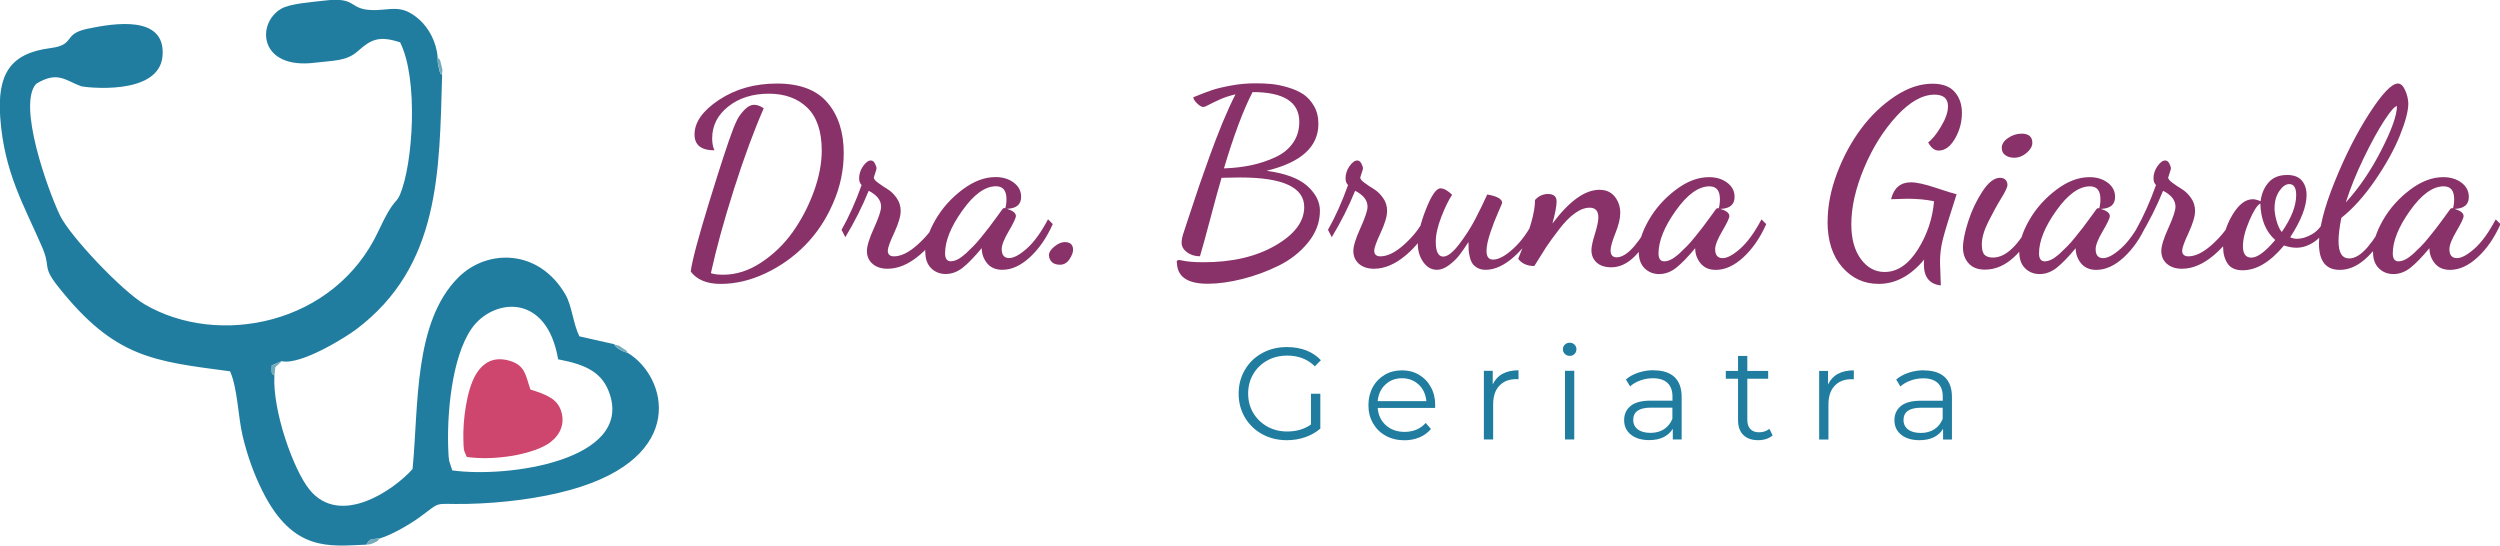
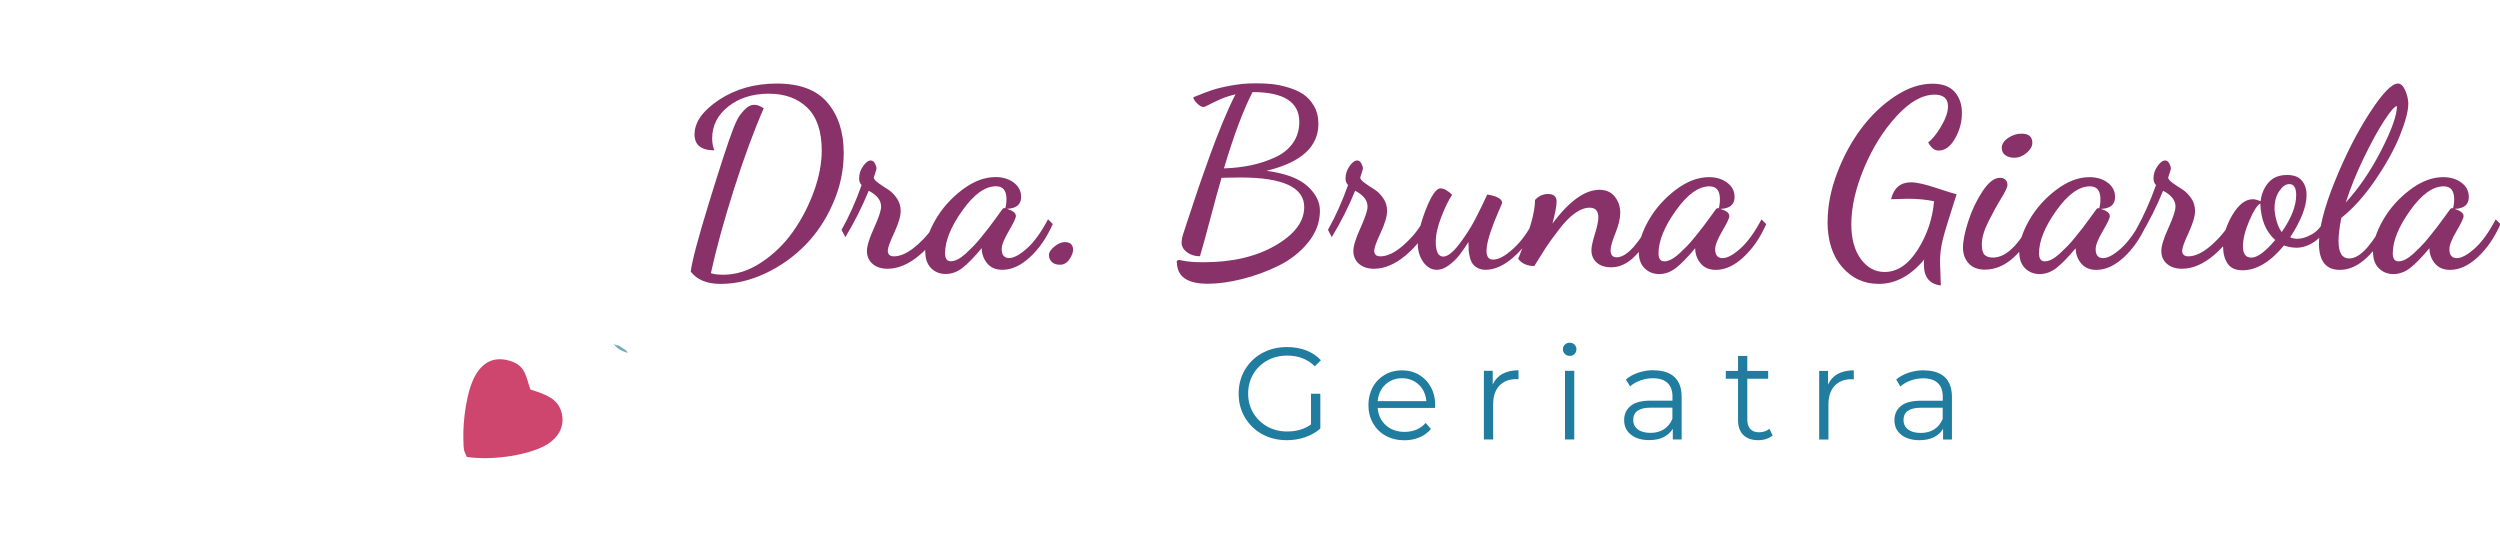
<svg xmlns="http://www.w3.org/2000/svg" xml:space="preserve" width="31.032mm" height="6.773mm" version="1.1" style="shape-rendering:geometricPrecision; text-rendering:geometricPrecision; image-rendering:optimizeQuality; fill-rule:evenodd; clip-rule:evenodd" viewBox="0 0 31032 6773">
  <defs>
    <style type="text/css">
   
    .fil2 {fill:#207D9F}
    .fil4 {fill:#73ABBA}
    .fil3 {fill:#CE456E}
    .fil1 {fill:#207D9F;fill-rule:nonzero}
    .fil0 {fill:#893269;fill-rule:nonzero}
   
  </style>
  </defs>
  <g id="Camada_x0020_1">
    <path class="fil0" d="M8574 3370c16,-132 94,-421 231,-868 138,-447 236,-748 296,-902 14,-37 30,-74 48,-111 18,-37 47,-78 88,-122 41,-44 83,-66 126,-66 35,0 74,14 117,43 -123,282 -247,618 -371,1008 -124,391 -219,737 -285,1039 35,12 86,19 154,19 160,0 317,-50 470,-151 153,-101 284,-227 392,-379 108,-152 195,-319 261,-499 66,-181 99,-352 99,-512 0,-238 -60,-416 -179,-532 -119,-116 -279,-174 -478,-174 -201,0 -369,53 -503,159 -134,106 -200,238 -200,396 0,56 9,105 28,148 -165,0 -247,-66 -247,-197 0,-152 102,-296 305,-430 204,-135 443,-202 718,-202 284,0 493,79 627,237 135,158 202,367 202,626 0,214 -44,422 -133,624 -88,203 -204,376 -347,521 -143,145 -307,261 -492,348 -185,87 -370,131 -555,131 -171,0 -295,-51 -373,-154zm1871 -515c95,-169 178,-355 250,-558 -21,-21 -31,-48 -31,-83 0,-53 16,-104 49,-151 33,-47 65,-71 96,-71 21,0 38,12 51,37 13,25 20,45 20,62 0,8 -6,28 -17,60 -11,32 -17,50 -17,54 2,19 21,41 56,66 35,26 73,51 114,76 41,25 79,61 113,109 34,48 51,102 51,162 0,66 -27,156 -80,271 -54,115 -80,189 -80,222 0,47 26,71 77,71 90,0 191,-51 302,-153 111,-102 189,-202 234,-301l74 56c-64,144 -162,272 -294,384 -133,112 -265,168 -396,168 -76,0 -138,-20 -185,-60 -47,-40 -71,-94 -71,-162 0,-60 29,-154 88,-284 59,-130 88,-218 88,-265 0,-78 -51,-144 -154,-197 -80,197 -177,389 -290,576l-46 -89zm1039 274c0,-119 42,-252 126,-398 84,-146 196,-271 335,-376 139,-105 276,-157 412,-157 90,0 166,23 227,69 61,46 91,105 91,177 0,95 -59,144 -176,148 74,23 111,52 111,89 0,25 -29,87 -88,187 -59,100 -88,174 -88,224 0,74 31,111 93,111 58,0 131,-40 221,-120 89,-80 176,-200 261,-361l59 59c-76,171 -171,308 -284,412 -113,104 -227,156 -342,156 -82,0 -145,-27 -190,-82 -44,-55 -66,-117 -66,-187 -92,111 -172,192 -237,244 -66,51 -136,77 -210,77 -72,0 -132,-24 -180,-71 -48,-47 -73,-114 -73,-200zm247 15c0,66 24,99 71,99 27,0 55,-8 85,-23 30,-15 62,-39 97,-69l96 -93c31,-31 66,-71 105,-120l93 -117 89 -120 74 -102c6,-10 14,-16 25,-16l6 0 6 3c10,-33 15,-71 15,-114 0,-107 -43,-160 -130,-160 -136,0 -275,101 -418,302 -143,201 -214,378 -214,530zm1289 25c0,-35 22,-71 67,-108 45,-37 88,-56 130,-56 68,0 103,32 103,96 0,33 -15,72 -45,117 -30,45 -69,68 -117,68 -46,0 -80,-12 -103,-35 -23,-24 -34,-51 -34,-82zm1585 89c0,-21 11,-31 34,-31 6,0 20,3 42,8 22,5 55,10 100,14 45,4 99,6 160,6 354,0 650,-69 889,-207 239,-138 359,-297 359,-478 0,-245 -264,-367 -792,-367 -2,0 -4,0 -6,0 -27,0 -66,1 -117,2 -51,1 -88,2 -111,2 -33,111 -79,277 -137,498 -59,221 -102,380 -131,476 -62,0 -115,-16 -160,-49 -45,-33 -68,-73 -68,-120 0,-37 10,-84 31,-142l12 -37c4,-10 25,-73 62,-188l111 -333 133 -376c51,-142 105,-280 160,-415 56,-135 109,-251 160,-350 -72,17 -138,38 -197,65 -60,27 -105,49 -137,66 -32,18 -54,26 -66,26 -21,0 -46,-15 -77,-45 -31,-30 -46,-55 -46,-76 95,-39 171,-68 230,-88 59,-20 138,-39 237,-57 100,-19 203,-28 310,-28 68,0 133,3 194,9 62,6 130,20 204,42 74,22 137,50 190,85 52,35 97,84 133,147 36,63 54,136 54,220 0,286 -215,480 -644,583 232,31 401,94 506,188 105,95 157,197 157,308 0,142 -49,273 -146,393 -98,120 -219,216 -365,288 -146,72 -296,127 -452,166 -155,39 -299,59 -430,59 -253,0 -380,-88 -382,-265zm589 -1168c123,-4 237,-18 342,-40 105,-23 204,-56 296,-99 93,-43 165,-102 217,-176 52,-74 79,-161 79,-262 0,-247 -193,-370 -580,-370 -115,222 -233,537 -355,946zm1289 765c95,-169 178,-355 250,-558 -21,-21 -31,-48 -31,-83 0,-53 16,-104 49,-151 33,-47 65,-71 96,-71 21,0 38,12 51,37 13,25 20,45 20,62 0,8 -6,28 -17,60 -11,32 -17,50 -17,54 2,19 21,41 56,66 35,26 73,51 114,76 41,25 79,61 113,109 34,48 51,102 51,162 0,66 -27,156 -80,271 -54,115 -80,189 -80,222 0,47 26,71 77,71 90,0 191,-51 302,-153 111,-102 189,-202 234,-301l74 56c-64,144 -162,272 -294,384 -133,112 -265,168 -396,168 -76,0 -138,-20 -185,-60 -47,-40 -71,-94 -71,-162 0,-60 29,-154 88,-284 59,-130 88,-218 88,-265 0,-78 -51,-144 -154,-197 -80,197 -177,389 -290,576l-46 -89zm1116 173c0,-117 34,-262 102,-433 68,-172 128,-257 179,-257 43,0 91,27 145,80 -43,64 -88,155 -134,274 -46,119 -69,222 -69,308 0,123 31,185 93,185 53,0 119,-51 197,-153 78,-102 144,-205 199,-310 55,-105 104,-208 150,-308 123,21 185,56 185,105 0,4 -17,43 -49,116 -33,73 -65,157 -97,251 -32,95 -48,171 -48,228 0,72 27,108 80,108l3 0c68,0 152,-46 251,-137 100,-92 185,-210 257,-356l46 37c-70,167 -167,305 -290,416 -123,111 -243,167 -358,167 -39,0 -72,-8 -100,-23 -28,-16 -49,-33 -63,-54 -14,-21 -26,-48 -34,-83 -8,-35 -13,-65 -14,-89 -1,-25 -2,-57 -2,-96 -45,70 -84,126 -117,168 -33,42 -75,82 -126,120 -51,38 -101,57 -148,57 -68,0 -124,-32 -170,-96 -45,-64 -68,-139 -68,-225zm1246 185c0,-2 19,-48 55,-139 37,-90 72,-192 105,-305 33,-113 49,-209 49,-287 45,-49 99,-74 160,-74 72,0 108,31 108,93 0,56 -18,147 -52,274 210,-280 404,-419 583,-419 82,0 146,28 191,85 45,57 68,124 68,202 0,68 -20,152 -60,251 -40,100 -60,170 -60,211 0,60 25,89 74,89 68,0 141,-47 221,-140 79,-94 151,-204 214,-331l52 43c-162,368 -346,552 -552,552 -78,0 -139,-20 -182,-59 -43,-39 -65,-90 -65,-154 0,-41 14,-108 43,-200 29,-93 43,-161 43,-207 0,-80 -36,-120 -108,-120 -58,0 -119,23 -183,69 -65,46 -132,115 -200,205 -69,90 -122,163 -159,219l-145 231c-88,0 -155,-30 -200,-89zm1495 -83c0,-119 42,-252 126,-398 84,-146 196,-271 335,-376 139,-105 276,-157 412,-157 90,0 166,23 227,69 61,46 91,105 91,177 0,95 -59,144 -176,148 74,23 111,52 111,89 0,25 -29,87 -88,187 -59,100 -88,174 -88,224 0,74 31,111 93,111 58,0 131,-40 221,-120 89,-80 176,-200 261,-361l59 59c-76,171 -171,308 -284,412 -113,104 -227,156 -342,156 -82,0 -145,-27 -190,-82 -44,-55 -66,-117 -66,-187 -92,111 -172,192 -237,244 -66,51 -136,77 -210,77 -72,0 -132,-24 -180,-71 -48,-47 -73,-114 -73,-200zm247 15c0,66 24,99 71,99 27,0 55,-8 85,-23 30,-15 62,-39 97,-69l96 -93c31,-31 66,-71 105,-120l93 -117 89 -120 74 -102c6,-10 14,-16 25,-16l6 0 6 3c10,-33 15,-71 15,-114 0,-107 -43,-160 -130,-160 -136,0 -275,101 -418,302 -143,201 -214,378 -214,530zm2099 -395c0,-193 39,-393 117,-600 78,-206 178,-391 299,-553 121,-162 261,-296 419,-401 158,-105 313,-157 466,-157 125,0 218,34 277,103 60,69 89,156 89,261 0,113 -29,219 -86,318 -58,99 -125,148 -203,148 -51,0 -95,-34 -130,-102 49,-35 103,-101 160,-197 58,-97 86,-180 86,-250 0,-97 -56,-145 -167,-145 -150,0 -307,88 -470,265 -163,177 -298,392 -404,644 -106,253 -159,486 -159,700 0,181 40,325 119,432 79,107 177,160 294,160 158,0 295,-93 412,-277 116,-185 184,-385 202,-601 -101,-21 -211,-31 -330,-31 -37,0 -105,2 -204,6 35,-140 117,-210 247,-210 70,0 173,23 308,68 136,45 222,72 259,80 -90,280 -148,466 -171,560 -24,94 -35,188 -35,282 0,31 2,78 5,142 3,64 5,113 5,148 -140,-16 -210,-103 -210,-259 0,-27 1,-47 3,-62 -167,201 -355,302 -564,302 -181,0 -332,-69 -453,-208 -121,-139 -182,-327 -182,-566zm1680 324c0,-82 22,-191 65,-325 43,-135 102,-259 176,-372 74,-113 147,-170 219,-170 27,0 49,8 66,23 17,15 26,38 26,66 0,27 -26,83 -79,168 -52,85 -105,182 -159,290 -54,108 -80,201 -80,279 0,64 11,107 34,130 23,23 58,34 105,34 162,0 324,-157 484,-472l46 49c-72,181 -163,322 -274,422 -111,101 -230,151 -358,151 -86,0 -153,-26 -200,-77 -47,-51 -71,-117 -71,-197zm481 -1236c0,-47 26,-89 79,-125 52,-36 108,-54 168,-54 88,0 133,38 133,114 0,43 -24,85 -71,125 -47,40 -99,60 -154,60 -43,0 -80,-10 -109,-31 -30,-21 -45,-50 -45,-89zm216 1292c0,-119 42,-252 126,-398 84,-146 196,-271 335,-376 139,-105 276,-157 412,-157 90,0 166,23 227,69 61,46 91,105 91,177 0,95 -59,144 -176,148 74,23 111,52 111,89 0,25 -29,87 -88,187 -59,100 -88,174 -88,224 0,74 31,111 93,111 58,0 131,-40 221,-120 89,-80 176,-200 261,-361l59 59c-76,171 -171,308 -284,412 -113,104 -227,156 -342,156 -82,0 -145,-27 -190,-82 -44,-55 -66,-117 -66,-187 -92,111 -172,192 -237,244 -66,51 -136,77 -210,77 -72,0 -132,-24 -180,-71 -48,-47 -73,-114 -73,-200zm247 15c0,66 24,99 71,99 27,0 55,-8 85,-23 30,-15 62,-39 97,-69l96 -93c31,-31 66,-71 105,-120l93 -117 89 -120 74 -102c6,-10 14,-16 25,-16l6 0 6 3c10,-33 15,-71 15,-114 0,-107 -43,-160 -130,-160 -136,0 -275,101 -418,302 -143,201 -214,378 -214,530zm1202 -290c95,-169 178,-355 250,-558 -21,-21 -31,-48 -31,-83 0,-53 16,-104 49,-151 33,-47 65,-71 96,-71 21,0 38,12 51,37 13,25 20,45 20,62 0,8 -6,28 -17,60 -11,32 -17,50 -17,54 2,19 21,41 56,66 35,26 73,51 114,76 41,25 79,61 113,109 34,48 51,102 51,162 0,66 -27,156 -80,271 -54,115 -80,189 -80,222 0,47 26,71 77,71 90,0 191,-51 302,-153 111,-102 189,-202 234,-301l74 56c-64,144 -162,272 -294,384 -133,112 -265,168 -396,168 -76,0 -138,-20 -185,-60 -47,-40 -71,-94 -71,-162 0,-60 29,-154 88,-284 59,-130 88,-218 88,-265 0,-78 -51,-144 -154,-197 -80,197 -177,389 -290,576l-46 -89zm1082 210c0,-136 39,-268 117,-398 78,-130 162,-194 253,-194 25,0 57,8 96,25 12,-95 46,-173 100,-234 55,-62 131,-92 230,-92 82,0 143,23 182,69 39,46 59,106 59,180 0,142 -68,317 -203,524 25,12 53,19 86,19 58,0 119,-19 185,-57 66,-38 116,-96 151,-174l56 40c-43,99 -101,174 -174,225 -73,51 -149,77 -227,77 -47,0 -99,-9 -154,-28 -171,206 -342,308 -515,308 -86,0 -148,-28 -185,-83 -37,-56 -56,-124 -56,-207zm247 -9c0,95 35,142 105,142 74,0 173,-73 296,-219 -117,-103 -179,-254 -185,-453 -39,21 -85,92 -137,214 -52,122 -79,228 -79,316zm392 -478c0,47 8,101 25,162 17,61 38,107 65,140 119,-171 179,-324 179,-459 0,-91 -29,-136 -86,-136 -43,0 -84,29 -123,86 -39,58 -59,126 -59,207zm552 444c0,-189 65,-446 196,-769 131,-324 275,-607 433,-851 158,-244 275,-365 351,-365 35,0 65,27 89,82 25,54 38,109 40,165 0,95 -36,229 -106,402 -71,174 -173,358 -307,553 -134,195 -273,350 -419,466 -23,121 -34,215 -34,281 0,2 0,5 0,9 0,142 44,213 133,213 72,0 149,-48 230,-143 81,-96 154,-211 217,-347l74 40c-91,187 -190,332 -299,436 -109,104 -222,156 -339,156 -173,0 -259,-109 -259,-327zm333 -509c164,-179 311,-395 441,-649 130,-254 194,-436 194,-547 -27,0 -79,60 -157,179 -78,119 -163,275 -256,467 -93,192 -167,376 -222,550zm336 617c0,-119 42,-252 126,-398 84,-146 196,-271 335,-376 139,-105 276,-157 412,-157 90,0 166,23 227,69 61,46 91,105 91,177 0,95 -59,144 -176,148 74,23 111,52 111,89 0,25 -29,87 -88,187 -59,100 -88,174 -88,224 0,74 31,111 93,111 58,0 131,-40 221,-120 89,-80 176,-200 261,-361l59 59c-76,171 -171,308 -284,412 -113,104 -227,156 -342,156 -82,0 -145,-27 -190,-82 -44,-55 -66,-117 -66,-187 -92,111 -172,192 -237,244 -66,51 -136,77 -210,77 -72,0 -132,-24 -180,-71 -48,-47 -73,-114 -73,-200zm247 15c0,66 24,99 71,99 27,0 55,-8 85,-23 30,-15 62,-39 97,-69l96 -93c31,-31 66,-71 105,-120l93 -117 89 -120 74 -102c6,-10 14,-16 25,-16l6 0 6 3c10,-33 15,-71 15,-114 0,-107 -43,-160 -130,-160 -136,0 -275,101 -418,302 -143,201 -214,378 -214,530z" />
    <path class="fil1" d="M16274 4887l115 0 0 433c-53,46 -116,82 -188,107 -72,25 -149,37 -228,37 -113,0 -215,-25 -306,-75 -91,-50 -162,-119 -214,-207 -52,-88 -78,-187 -78,-296 0,-109 26,-208 78,-296 52,-88 123,-157 214,-207 91,-50 193,-75 308,-75 86,0 166,14 238,41 72,28 133,68 183,122l-75 76c-90,-89 -204,-133 -342,-133 -92,0 -175,20 -249,61 -74,41 -132,97 -174,169 -42,72 -63,152 -63,241 0,89 21,169 63,240 42,71 100,127 173,169 74,41 156,62 248,62 117,0 215,-29 296,-87l0 -382zm1540 177l-713 0c7,89 41,160 102,215 62,55 139,82 233,82 53,0 102,-10 146,-28 44,-19 83,-47 115,-83l65 75c-38,45 -85,80 -142,104 -57,24 -119,36 -187,36 -87,0 -165,-19 -232,-56 -68,-37 -120,-89 -158,-155 -38,-66 -57,-140 -57,-224 0,-83 18,-158 54,-224 36,-66 86,-117 149,-154 63,-37 134,-55 213,-55 79,0 150,18 212,55 63,37 112,88 147,153 36,65 54,140 54,224l-2 36zm-411 -369c-82,0 -151,26 -207,79 -56,52 -87,121 -95,205l604 0c-8,-84 -39,-153 -95,-205 -56,-52 -125,-79 -208,-79zm1127 75c27,-57 67,-101 121,-130 53,-29 120,-44 198,-44l0 112 -28 -2c-90,0 -160,28 -211,83 -51,55 -76,132 -76,232l0 434 -115 0 0 -852 110 0 0 167zm896 -167l115 0 0 852 -115 0 0 -852zm58 -186c-24,0 -44,-8 -60,-24 -16,-16 -24,-36 -24,-58 0,-22 8,-41 24,-57 16,-16 36,-24 60,-24 24,0 44,8 60,24 16,16 24,34 24,56 0,24 -8,44 -24,60 -16,16 -36,24 -60,24zm1045 180c111,0 197,28 256,83 59,56 89,138 89,247l0 528 -110 0 0 -133c-26,44 -64,79 -114,104 -50,25 -110,37 -179,37 -95,0 -171,-23 -227,-68 -56,-45 -84,-105 -84,-180 0,-72 26,-131 79,-175 52,-44 136,-67 250,-67l271 0 0 -52c0,-73 -21,-129 -62,-168 -41,-38 -101,-58 -180,-58 -54,0 -106,9 -156,27 -50,18 -92,42 -128,74l-52 -86c43,-37 95,-65 156,-85 60,-20 124,-30 191,-30zm-41 776c65,0 120,-15 167,-45 46,-30 81,-73 104,-129l0 -139 -267 0c-146,0 -219,51 -219,152 0,50 19,89 57,118 38,29 91,43 159,43zm1516 31c-22,19 -48,34 -80,45 -32,10 -65,15 -100,15 -80,0 -141,-22 -185,-65 -43,-43 -65,-104 -65,-183l0 -515 -152 0 0 -97 152 0 0 -186 115 0 0 186 259 0 0 97 -259 0 0 509c0,51 13,89 38,116 25,27 62,40 109,40 24,0 47,-4 69,-11 22,-8 41,-18 58,-32l41 83zm688 -633c27,-57 67,-101 121,-130 53,-29 120,-44 198,-44l0 112 -28 -2c-90,0 -160,28 -211,83 -51,55 -76,132 -76,232l0 434 -115 0 0 -852 110 0 0 167zm1192 -173c111,0 197,28 256,83 59,56 89,138 89,247l0 528 -110 0 0 -133c-26,44 -64,79 -114,104 -50,25 -110,37 -179,37 -95,0 -171,-23 -227,-68 -56,-45 -84,-105 -84,-180 0,-72 26,-131 79,-175 52,-44 136,-67 250,-67l271 0 0 -52c0,-73 -21,-129 -62,-168 -41,-38 -101,-58 -180,-58 -54,0 -106,9 -156,27 -50,18 -92,42 -128,74l-52 -86c43,-37 95,-65 156,-85 60,-20 124,-30 191,-30zm-41 776c65,0 120,-15 167,-45 46,-30 81,-73 104,-129l0 -139 -267 0c-146,0 -219,51 -219,152 0,50 19,89 57,118 38,29 91,43 159,43z" />
-     <path class="fil2" d="M5575 5717c-6,-30 -7,-64 -9,-99 -24,-458 39,-1180 287,-1538 258,-373 932,-461 1075,380 362,68 555,171 642,436 267,816 -1257,1040 -1956,943l-40 -122zm-1032 1046c62,-88 51,-62 176,-81 159,-48 393,-190 494,-265 281,-207 154,-154 580,-162 439,-9 908,-68 1290,-175 1462,-408 1196,-1404 712,-1698 -45,-17 -58,-17 -99,-41 -53,-31 -55,-47 -77,-70l-427 -96c-76,-149 -93,-381 -173,-518 -332,-573 -974,-568 -1329,-214 -558,557 -492,1592 -569,2379 -223,253 -896,727 -1279,256 -199,-245 -460,-976 -436,-1418 -21,-37 -39,30 -33,-124l123 -53c239,54 804,-303 923,-393 1047,-786 1034,-1961 1069,-3156 -30,-56 -10,46 -48,-123 -11,-47 -5,-68 -8,-103 -14,-188 -112,-361 -223,-461 -236,-214 -367,-109 -612,-123 -271,-15 -168,-166 -575,-116 -155,19 -421,36 -532,101 -311,181 -277,758 423,669 224,-28 388,-16 531,-145 164,-147 266,-192 523,-107 230,461 159,1509 -1,1888 -52,123 -74,37 -268,453 -545,1169 -1990,1445 -2902,911 -283,-166 -933,-853 -1054,-1109 -154,-328 -526,-1367 -294,-1628 270,-167 368,-38 561,30 32,11 971,131 1009,-380 38,-509 -603,-403 -932,-334 -315,66 -142,199 -460,240 -505,65 -661,328 -623,863 49,684 298,1093 519,1605 115,265 -6,233 199,492 704,889 1187,926 2135,1052 93,210 100,566 155,799 62,260 144,482 248,690 380,761 840,680 1280,663z" />
    <path class="fil3" d="M5795 5672c338,49 793,-28 1004,-160 116,-73 227,-215 167,-407 -49,-156 -182,-206 -382,-270 -60,-172 -62,-298 -255,-356 -204,-61 -337,24 -426,176 -111,191 -159,567 -151,803 4,127 -1,118 42,214z" />
-     <path class="fil4" d="M3407 4660c20,-158 -14,-65 90,-177l-123 53c-7,155 11,87 33,124z" />
-     <path class="fil4" d="M5489 935c-6,-94 16,-14 -7,-113 -27,-118 -20,-64 -49,-113 3,35 -3,56 8,103 39,169 19,67 48,123z" />
-     <path class="fil4" d="M4543 6762c52,-10 29,6 98,-24 67,-28 32,-19 78,-58 -126,19 -114,-7 -176,81z" />
    <path class="fil4" d="M7795 4382c-65,-64 77,35 -71,-64 -83,-56 -8,-7 -105,-47 22,24 24,39 77,70 41,24 54,24 99,41z" />
  </g>
</svg>